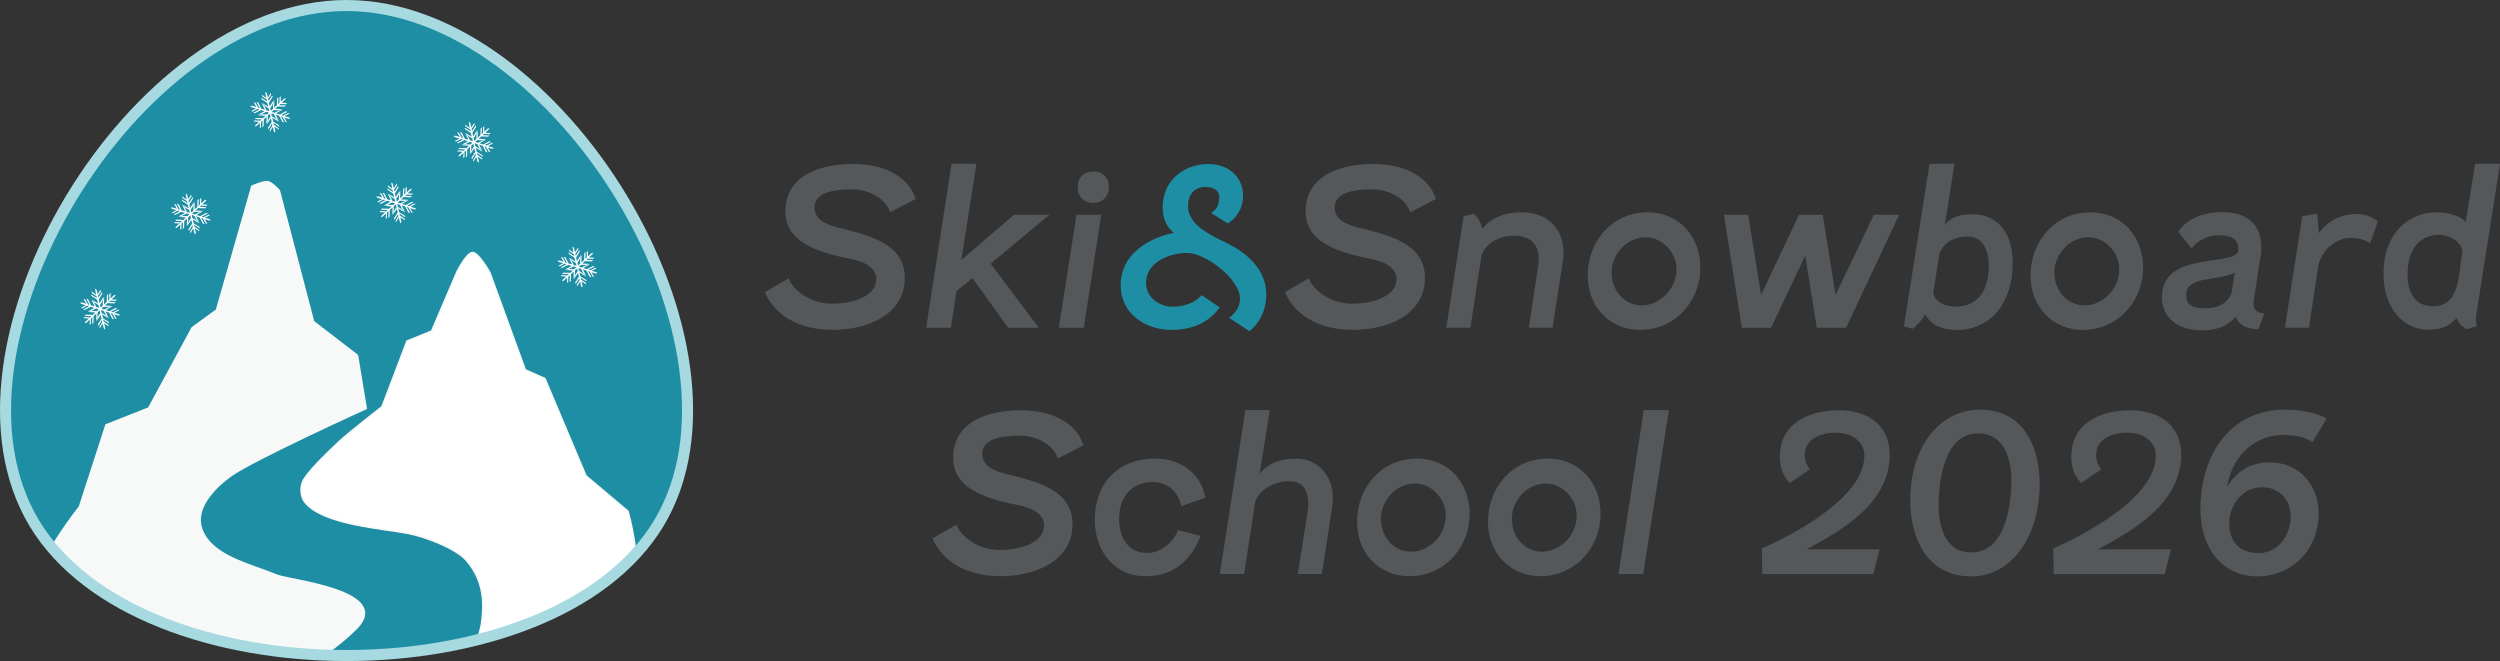
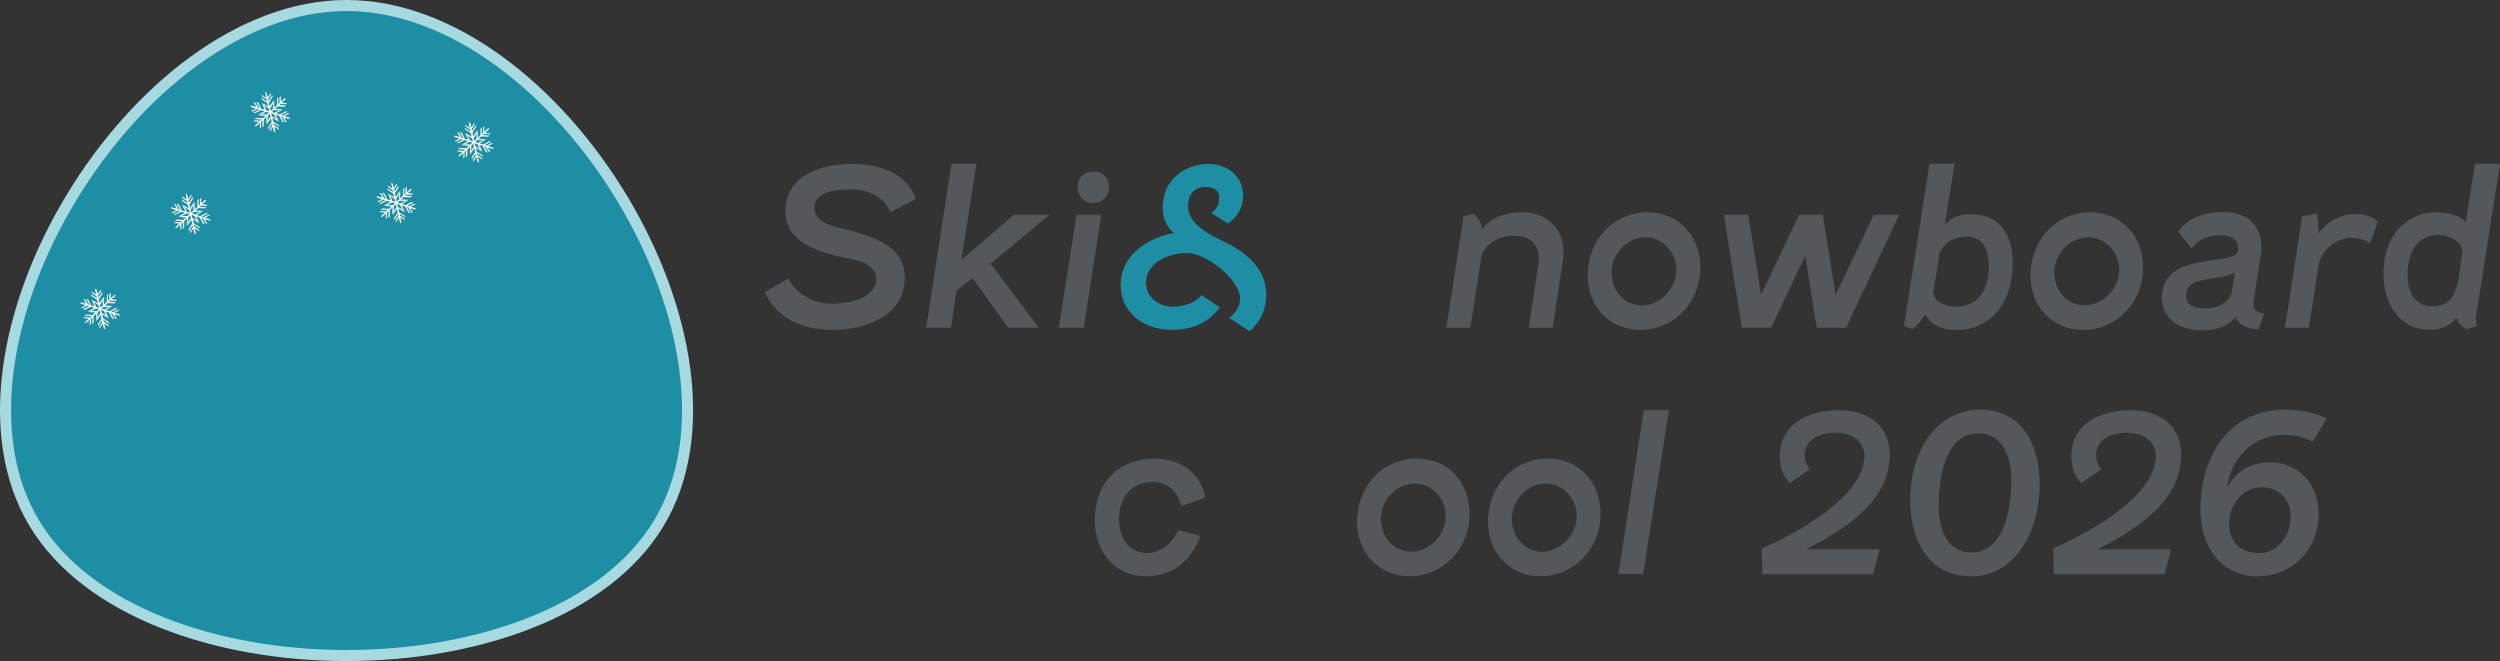
<svg xmlns="http://www.w3.org/2000/svg" id="_レイヤー_2" data-name="レイヤー 2" viewBox="0 0 1131.16 299.09">
  <rect x="0" y="0" width="1131.16" height="299.09" fill="#333333" stroke="none" />
  <defs>
    <style>
      .cls-1 {
        fill: #f7f8f8;
      }

      .cls-1, .cls-2 {
        stroke: #f7f8f8;
      }

      .cls-1, .cls-2, .cls-3, .cls-4 {
        fill-rule: evenodd;
      }

      .cls-1, .cls-2, .cls-5, .cls-4 {
        stroke-miterlimit: 10;
      }

      .cls-2 {
        stroke-width: .83px;
      }

      .cls-2, .cls-6 {
        fill: #fff;
      }

      .cls-3, .cls-7 {
        fill: #1e8ea4;
      }

      .cls-5 {
        clip-rule: evenodd;
      }

      .cls-5, .cls-4 {
        fill: none;
        stroke: #a6d9e0;
        stroke-width: 5px;
      }

      .cls-8 {
        fill: #55585a;
      }

      .cls-9 {
        clip-path: url(#clippath);
      }
    </style>
    <clipPath id="clippath">
-       <path class="cls-5" d="M156.8,2.5C60.67,2.5-32.51,157.06,15.55,236.8s234.43,79.73,282.5,0S252.93,2.5,156.8,2.5Z" />
-     </clipPath>
+       </clipPath>
  </defs>
  <g id="_レイヤー_1-2" data-name="レイヤー 1">
    <g>
      <path class="cls-3" d="M156.8,2.5C60.67,2.5-32.51,157.06,15.55,236.8s234.43,79.73,282.5,0S252.93,2.5,156.8,2.5Z" />
      <g>
        <g class="cls-9">
          <path class="cls-1" d="M84.09,318.36c16,0,43-11,43-11,0,0,19.42-8.42,34-23,17-17-30.27-21.61-36-24-12.18-5.07-29.6-8.56-34-21-3.22-9.09,5.23-18.28,13-24,9.62-7.08,61.44-30.62,61.44-30.62l-3.94-23.88-19.85-15.25-15.51-59.33s-3.2-3.64-5.14-3.92-7,2-7,2l-16,56-11,8-19.71,36.38-19.29,7.62-12,37s-18.96,23.99-17,31c7,25,65,58,65,58Z" />
          <path class="cls-2" d="M206.89,122.86l-11.57,27-11.13,4.5-11.29,29.69s-14.8,11.5-19.42,15.8c-4.12,3.84-12.37,11.7-15.58,16.51-2.67,4-1.56,8.67,0,10.69,8.02,10.36,35.16,11.91,47.19,14.31,6.88,1.37,20.88,6.45,25.82,12,8.9,10,7.98,21.43,7.12,28-2.03,15.66-18.93,43-18.93,43,0,0,70.97-35,87-62,4.61-7.77-2-31-2-31l-19-16-18.58-44-8.9-4-16.03-44s-5.38-9.62-8.01-9c-2.78.66-6.68,8.5-6.68,8.5Z" />
        </g>
        <path class="cls-4" d="M156.8,2.5C60.67,2.5-32.51,157.06,15.55,236.8s234.43,79.73,282.5,0S252.93,2.5,156.8,2.5Z" />
      </g>
-       <path class="cls-6" d="M256.54,118.94l-1.46-2.72.59.07.31.34,1.15,2.38.26.28,1.4.28.1.11-1.6-3.22,1.35,1.47c.62,1.44.99,2.14,1.1,2.11l.98.14.11.11-.17-1.09c-.14-.23-.74-.65-1.8-1.27l-1.24-1.35,2.7,1.69.05.06-.32-1.38.05-.16c-.24-.26-1.1-.86-2.58-1.79l-.21-.23-.08-.54,2.53,1.62.05.06-.08-.76c-.07-.15-.75-.63-2.05-1.45l-.29-.77.06-.05,2.05,1.45-.45-2.19.14-.64.57.73.41,1.92,1.33-2.06.2.66-1.39,2.11.23.83,1.63-2.54.18.66-1.63,2.64.25,1.64.05.06,1.86-2.85c-.16,1.26-.7,2.46-1.61,3.57l.27,1.31.96-.88.04-2.22.56-1.77-.04,3.47,1.24-1.14.08-3.09.56-.52-.09,3.09.62-.57v-2.5s.56-.52.56-.52v2.5s1.65-1.51,1.65-1.51l.66-.08-.24.53-1.64,1.51,2.44.16-.56.52-2.5-.11-.56.52,3.09.19-.56.52-3.15-.13-1.18,1.09,3.41.2-1.85.46-2.18-.09-.9.83,1.23.44c1.44-.84,2.66-1.34,3.65-1.48l-2.95,1.67,1.66.56,2.78-1.5.69.3-2.72,1.35.75.35,2.33-1.21.63.25-2.21,1.1.27.18,1.88.57.41.45-.98.07-1.77-.56,1.21,2.11-.6-.08-1.47-2.39-.7-.2,1.52,2.78-.65-.14-.31-.34c-.66-1.47-1.13-2.33-1.41-2.56l-1.5-.5,1.5,3-1.4-1.52c-.43-1-.75-1.58-.96-1.73l-1.07-.37.16,1.21c-.07.06.6.49,2.01,1.27l1.35,1.47-3.01-1.92-.05-.06.31,1.48-.06.16c.14.23,1,.79,2.59,1.69l.2.22.14.61-2.59-1.69-.05-.06.08.77c.03.11.73.61,2.11,1.5l.24.72-.05.05-2.01-1.38.45,2.18-.25.65-.5-.89-.31-1.58-.1-.22-1.28,2.11-.19-.65,1.29-2.12-.18-.87-1.57,2.59-.24-.71,1.68-2.6-.41-1.7-1.81,2.81c.24-1.33.8-2.5,1.67-3.51l-.27-1.32-.96.88-.04,2.22-.61,1.71.09-3.41-1.24,1.14-.08,3.1-.56.52.08-3.1-.68.62-.05,2.44-.51.46.05-2.44-1.64,1.51-.65.08.23-.53,1.64-1.51-2.49-.22.51-.46,2.55.16.62-.57-3.09-.18.56-.52,3.14.13,1.18-1.09-3.46-.26,1.92-.41,2.16.09.9-.83-1.22-.43-1.95,1.05-1.81.31,2.95-1.56-1.56-.55-2.83,1.45-.63-.25,2.66-1.4c-.28-.23-.6-.31-.96-.26l-2.06,1.17-.64-.25,2.17-1.15-2.04-.63-.58-.51c.48-.23,1.43-.06,2.85.5l-1.26-2.17.64.14.31.34,1.06,1.94.75.25Z" />
      <path class="cls-6" d="M174.54,89.94l-1.46-2.72.59.07.31.34,1.15,2.38.26.28,1.4.28.1.11-1.6-3.22,1.35,1.47c.62,1.44.99,2.14,1.1,2.11l.98.14.11.11-.17-1.09c-.14-.23-.74-.65-1.8-1.27l-1.24-1.35,2.7,1.69.05.06-.32-1.38.05-.16c-.24-.26-1.1-.86-2.58-1.79l-.21-.23-.08-.54,2.53,1.62.05.06-.08-.76c-.07-.15-.75-.63-2.05-1.45l-.29-.77.06-.05,2.05,1.45-.45-2.19.14-.64.57.73.41,1.92,1.33-2.06.2.66-1.39,2.11.23.83,1.63-2.54.18.66-1.63,2.64.25,1.64.05.06,1.86-2.85c-.16,1.26-.7,2.46-1.61,3.57l.27,1.31.96-.88.04-2.22.56-1.77-.04,3.47,1.24-1.14.08-3.09.56-.52-.09,3.09.62-.57v-2.5s.56-.52.56-.52v2.5s1.65-1.51,1.65-1.51l.66-.08-.24.53-1.64,1.51,2.44.16-.56.52-2.5-.11-.56.52,3.09.19-.56.52-3.15-.13-1.18,1.09,3.41.2-1.85.46-2.18-.09-.9.83,1.23.44c1.44-.84,2.66-1.34,3.65-1.48l-2.95,1.67,1.66.56,2.78-1.5.69.3-2.72,1.35.75.35,2.33-1.21.63.25-2.21,1.1.27.18,1.88.57.41.45-.98.07-1.77-.56,1.21,2.11-.6-.08-1.47-2.39-.7-.2,1.52,2.78-.65-.14-.31-.34c-.66-1.47-1.13-2.33-1.41-2.56l-1.5-.5,1.5,3-1.4-1.52c-.43-1-.75-1.58-.96-1.73l-1.07-.37.16,1.21c-.07.06.6.49,2.01,1.27l1.35,1.47-3.01-1.92-.05-.06.31,1.48-.06.16c.14.23,1,.79,2.59,1.69l.2.22.14.61-2.59-1.69-.05-.06.08.77c.03.11.73.61,2.11,1.5l.24.72-.05.05-2.01-1.38.45,2.18-.25.65-.5-.89-.31-1.58-.1-.22-1.28,2.11-.19-.65,1.29-2.12-.18-.87-1.57,2.59-.24-.71,1.68-2.6-.41-1.7-1.81,2.81c.24-1.33.8-2.5,1.67-3.51l-.27-1.32-.96.88-.04,2.22-.61,1.71.09-3.41-1.24,1.14-.08,3.1-.56.52.08-3.1-.68.62-.05,2.44-.51.46.05-2.44-1.64,1.51-.65.08.23-.53,1.64-1.51-2.49-.22.51-.46,2.55.16.62-.57-3.09-.18.56-.52,3.14.13,1.18-1.09-3.46-.26,1.92-.41,2.16.09.9-.83-1.22-.43-1.95,1.05-1.81.31,2.95-1.56-1.56-.55-2.83,1.45-.63-.25,2.66-1.4c-.28-.23-.6-.31-.96-.26l-2.06,1.17-.64-.25,2.17-1.15-2.04-.63-.58-.51c.48-.23,1.43-.06,2.85.5l-1.26-2.17.64.14.31.34,1.06,1.94.75.25Z" />
      <path class="cls-6" d="M117.54,48.94l-1.46-2.72.59.07.31.34,1.15,2.38.26.28,1.4.28.1.11-1.6-3.22,1.35,1.47c.62,1.44.99,2.14,1.1,2.11l.98.14.11.11-.17-1.09c-.14-.23-.74-.65-1.8-1.27l-1.24-1.35,2.7,1.69.05.06-.32-1.38.05-.16c-.24-.26-1.1-.86-2.58-1.79l-.21-.23-.08-.54,2.53,1.62.05.06-.08-.76c-.07-.15-.75-.63-2.05-1.45l-.29-.77.06-.05,2.05,1.45-.45-2.19.14-.64.57.73.41,1.92,1.33-2.06.2.66-1.39,2.11.23.83,1.63-2.54.18.66-1.63,2.64.25,1.64.05.06,1.86-2.85c-.16,1.26-.7,2.46-1.61,3.57l.27,1.31.96-.88.04-2.22.56-1.77-.04,3.47,1.24-1.14.08-3.09.56-.52-.09,3.09.62-.57v-2.5s.56-.52.56-.52v2.5s1.65-1.51,1.65-1.51l.66-.08-.24.53-1.64,1.51,2.44.16-.56.52-2.5-.11-.56.52,3.09.19-.56.52-3.15-.13-1.18,1.09,3.41.2-1.85.46-2.18-.09-.9.83,1.23.44c1.44-.84,2.66-1.34,3.65-1.48l-2.95,1.67,1.66.56,2.78-1.5.69.3-2.72,1.35.75.35,2.33-1.21.63.25-2.21,1.1.27.18,1.88.57.41.45-.98.07-1.77-.56,1.21,2.11-.6-.08-1.47-2.39-.7-.2,1.52,2.78-.65-.14-.31-.34c-.66-1.47-1.13-2.33-1.41-2.56l-1.5-.5,1.5,3-1.4-1.52c-.43-1-.75-1.58-.96-1.73l-1.07-.37.16,1.21c-.07.06.6.49,2.01,1.27l1.35,1.47-3.01-1.92-.05-.06.31,1.48-.06.16c.14.23,1,.79,2.59,1.69l.2.22.14.61-2.59-1.69-.05-.06.08.77c.03.11.73.61,2.11,1.5l.24.72-.05.05-2.01-1.38.45,2.18-.25.65-.5-.89-.31-1.58-.1-.22-1.28,2.11-.19-.65,1.29-2.12-.18-.87-1.57,2.59-.24-.71,1.68-2.6-.41-1.7-1.81,2.81c.24-1.33.8-2.5,1.67-3.51l-.27-1.32-.96.88-.04,2.22-.61,1.71.09-3.41-1.24,1.14-.08,3.1-.56.52.08-3.1-.68.62-.05,2.44-.51.46.05-2.44-1.64,1.51-.65.08.23-.53,1.64-1.51-2.49-.22.51-.46,2.55.16.62-.57-3.09-.18.56-.52,3.14.13,1.18-1.09-3.46-.26,1.92-.41,2.16.09.9-.83-1.22-.43-1.95,1.05-1.81.31,2.95-1.56-1.56-.55-2.83,1.45-.63-.25,2.66-1.4c-.28-.23-.6-.31-.96-.26l-2.06,1.17-.64-.25,2.17-1.15-2.04-.63-.58-.51c.48-.23,1.43-.06,2.85.5l-1.26-2.17.64.14.31.34,1.06,1.94.75.25Z" />
      <path class="cls-6" d="M81.54,94.94l-1.46-2.72.59.07.31.34,1.15,2.38.26.28,1.4.28.1.11-1.6-3.22,1.35,1.47c.62,1.44.99,2.14,1.1,2.11l.98.14.11.11-.17-1.09c-.14-.23-.74-.65-1.8-1.27l-1.24-1.35,2.7,1.69.05.06-.32-1.38.05-.16c-.24-.26-1.1-.86-2.58-1.79l-.21-.23-.08-.54,2.53,1.62.05.06-.08-.76c-.07-.15-.75-.63-2.05-1.45l-.29-.77.06-.05,2.05,1.45-.45-2.19.14-.64.57.73.41,1.92,1.33-2.06.2.66-1.39,2.11.23.83,1.63-2.54.18.66-1.63,2.64.25,1.64.05.06,1.86-2.85c-.16,1.26-.7,2.46-1.61,3.57l.27,1.31.96-.88.04-2.22.56-1.77-.04,3.47,1.24-1.14.08-3.09.56-.52-.09,3.09.62-.57v-2.5s.56-.52.56-.52v2.5s1.65-1.51,1.65-1.51l.66-.08-.24.53-1.64,1.51,2.44.16-.56.52-2.5-.11-.56.52,3.09.19-.56.52-3.15-.13-1.18,1.09,3.41.2-1.85.46-2.18-.09-.9.83,1.23.44c1.44-.84,2.66-1.34,3.65-1.48l-2.95,1.67,1.66.56,2.78-1.5.69.3-2.72,1.35.75.35,2.33-1.21.63.25-2.21,1.1.27.18,1.88.57.41.45-.98.07-1.77-.56,1.21,2.11-.6-.08-1.47-2.39-.7-.2,1.52,2.78-.65-.14-.31-.34c-.66-1.47-1.13-2.33-1.41-2.56l-1.5-.5,1.5,3-1.4-1.52c-.43-1-.75-1.58-.96-1.73l-1.07-.37.16,1.21c-.07.06.6.49,2.01,1.27l1.35,1.47-3.01-1.92-.05-.06.31,1.48-.06.16c.14.23,1,.79,2.59,1.69l.2.22.14.61-2.59-1.69-.05-.06.08.77c.03.11.73.61,2.11,1.5l.24.72-.05.05-2.01-1.38.45,2.18-.25.65-.5-.89-.31-1.58-.1-.22-1.28,2.11-.19-.65,1.29-2.12-.18-.87-1.57,2.59-.24-.71,1.68-2.6-.41-1.7-1.81,2.81c.24-1.33.8-2.5,1.67-3.51l-.27-1.32-.96.88-.04,2.22-.61,1.71.09-3.41-1.24,1.14-.08,3.1-.56.52.08-3.1-.68.62-.05,2.44-.51.46.05-2.44-1.64,1.51-.65.08.23-.53,1.64-1.51-2.49-.22.51-.46,2.55.16.62-.57-3.09-.18.56-.52,3.14.13,1.18-1.09-3.46-.26,1.92-.41,2.16.09.9-.83-1.22-.43-1.95,1.05-1.81.31,2.95-1.56-1.56-.55-2.83,1.45-.63-.25,2.66-1.4c-.28-.23-.6-.31-.96-.26l-2.06,1.17-.64-.25,2.17-1.15-2.04-.63-.58-.51c.48-.23,1.43-.06,2.85.5l-1.26-2.17.64.14.31.34,1.06,1.94.75.25Z" />
      <path class="cls-6" d="M40.54,137.94l-1.46-2.72.59.07.31.34,1.15,2.38.26.28,1.4.28.1.11-1.6-3.22,1.35,1.47c.62,1.44.99,2.14,1.1,2.11l.98.14.11.11-.17-1.09c-.14-.23-.74-.65-1.8-1.27l-1.24-1.35,2.7,1.69.05.06-.32-1.38.05-.16c-.24-.26-1.1-.86-2.58-1.79l-.21-.23-.08-.54,2.53,1.62.05.06-.08-.76c-.07-.15-.75-.63-2.05-1.45l-.29-.77.06-.05,2.05,1.45-.45-2.19.14-.64.57.73.41,1.92,1.33-2.06.2.66-1.39,2.11.23.83,1.63-2.54.18.66-1.63,2.64.25,1.64.05.06,1.86-2.85c-.16,1.26-.7,2.46-1.61,3.57l.27,1.31.96-.88.04-2.22.56-1.77-.04,3.47,1.24-1.14.08-3.09.56-.52-.09,3.09.62-.57v-2.5s.56-.52.56-.52v2.5s1.65-1.51,1.65-1.51l.66-.08-.24.53-1.64,1.51,2.44.16-.56.52-2.5-.11-.56.52,3.09.19-.56.52-3.15-.13-1.18,1.09,3.41.2-1.85.46-2.18-.09-.9.83,1.23.44c1.44-.84,2.66-1.34,3.65-1.48l-2.95,1.67,1.66.56,2.78-1.5.69.3-2.72,1.35.75.35,2.33-1.21.63.25-2.21,1.1.27.18,1.88.57.41.45-.98.07-1.77-.56,1.21,2.11-.6-.08-1.47-2.39-.7-.2,1.52,2.78-.65-.14-.31-.34c-.66-1.47-1.13-2.33-1.41-2.56l-1.5-.5,1.5,3-1.4-1.52c-.43-1-.75-1.58-.96-1.73l-1.07-.37.16,1.21c-.07.06.6.49,2.01,1.27l1.35,1.47-3.01-1.92-.05-.06.31,1.48-.06.16c.14.23,1,.79,2.59,1.69l.2.22.14.61-2.59-1.69-.05-.06.08.77c.03.11.73.61,2.11,1.5l.24.72-.05.05-2.01-1.38.45,2.18-.25.65-.5-.89-.31-1.58-.1-.22-1.28,2.11-.19-.65,1.29-2.12-.18-.87-1.57,2.59-.24-.71,1.68-2.6-.41-1.7-1.81,2.81c.24-1.33.8-2.5,1.67-3.51l-.27-1.32-.96.88-.04,2.22-.61,1.71.09-3.41-1.24,1.14-.08,3.1-.56.52.08-3.1-.68.62-.05,2.44-.51.46.05-2.44-1.64,1.51-.65.08.23-.53,1.64-1.51-2.49-.22.51-.46,2.55.16.62-.57-3.09-.18.56-.52,3.14.13,1.18-1.09-3.46-.26,1.92-.41,2.16.09.9-.83-1.22-.43-1.95,1.05-1.81.31,2.95-1.56-1.56-.55-2.83,1.45-.63-.25,2.66-1.4c-.28-.23-.6-.31-.96-.26l-2.06,1.17-.64-.25,2.17-1.15-2.04-.63-.58-.51c.48-.23,1.43-.06,2.85.5l-1.26-2.17.64.14.31.34,1.06,1.94.75.25Z" />
      <path class="cls-6" d="M209.61,62.51l-1.46-2.72.59.07.31.34,1.15,2.38.26.28,1.4.28.1.11-1.6-3.22,1.35,1.47c.62,1.44.99,2.14,1.1,2.11l.98.14.11.11-.17-1.09c-.14-.23-.74-.65-1.8-1.27l-1.24-1.35,2.7,1.69.05.06-.32-1.38.05-.16c-.24-.26-1.1-.86-2.58-1.79l-.21-.23-.08-.54,2.53,1.62.05.06-.08-.76c-.07-.15-.75-.63-2.05-1.45l-.29-.77.06-.05,2.05,1.45-.45-2.19.14-.64.57.73.41,1.92,1.33-2.06.2.66-1.39,2.11.23.83,1.63-2.54.18.66-1.63,2.64.25,1.64.05.06,1.86-2.85c-.16,1.26-.7,2.46-1.61,3.57l.27,1.31.96-.88.04-2.22.56-1.77-.04,3.47,1.24-1.14.08-3.09.56-.52-.09,3.09.62-.57v-2.5s.56-.52.56-.52v2.5s1.65-1.51,1.65-1.51l.66-.08-.24.53-1.64,1.51,2.44.16-.56.52-2.5-.11-.56.52,3.09.19-.56.52-3.15-.13-1.18,1.09,3.41.2-1.85.46-2.18-.09-.9.83,1.23.44c1.44-.84,2.66-1.34,3.65-1.48l-2.95,1.67,1.66.56,2.78-1.5.69.3-2.72,1.35.75.35,2.33-1.21.63.25-2.21,1.1.27.18,1.88.57.41.45-.98.07-1.77-.56,1.21,2.11-.6-.08-1.47-2.39-.7-.2,1.52,2.78-.65-.14-.31-.34c-.66-1.47-1.13-2.33-1.41-2.56l-1.5-.5,1.5,3-1.4-1.52c-.43-1-.75-1.58-.96-1.73l-1.07-.37.16,1.21c-.07.06.6.49,2.01,1.27l1.35,1.47-3.01-1.92-.05-.06.31,1.48-.06.16c.14.23,1,.79,2.59,1.69l.2.22.14.61-2.59-1.69-.05-.06.08.77c.03.11.73.61,2.11,1.5l.24.72-.05.05-2.01-1.38.45,2.18-.25.65-.5-.89-.31-1.58-.1-.22-1.28,2.11-.19-.65,1.29-2.12-.18-.87-1.57,2.59-.24-.71,1.68-2.6-.41-1.7-1.81,2.81c.24-1.33.8-2.5,1.67-3.51l-.27-1.32-.96.88-.04,2.22-.61,1.71.09-3.41-1.24,1.14-.08,3.1-.56.52.08-3.1-.68.62-.05,2.44-.51.46.05-2.44-1.64,1.51-.65.08.23-.53,1.64-1.51-2.49-.22.51-.46,2.55.16.62-.57-3.09-.18.56-.52,3.14.13,1.18-1.09-3.46-.26,1.92-.41,2.16.09.9-.83-1.22-.43-1.95,1.05-1.81.31,2.95-1.56-1.56-.55-2.83,1.45-.63-.25,2.66-1.4c-.28-.23-.6-.31-.96-.26l-2.06,1.17-.64-.25,2.17-1.15-2.04-.63-.58-.51c.48-.23,1.43-.06,2.85.5l-1.26-2.17.64.14.31.34,1.06,1.94.75.25Z" />
    </g>
    <g>
      <g>
        <path class="cls-8" d="M356.86,125.93c1.78,5.24,9.79,11.47,19.38,11.47,11.08,0,20.27-3.96,20.27-11.08,0-5.83-6.53-8.11-11.27-9.1-12.16-2.47-29.87-6.43-29.87-21.46,0-16.22,15.43-21.56,30.56-21.56s25.42,6.33,28.38,15.82l-11.57,6.03c-1.78-5.93-9.2-10.38-17.31-10.38s-16.91,1.38-16.91,8.21c0,5.74,5.83,8.01,11.87,9.39,13.35,3.26,28.98,7.22,28.98,22.45,0,17.7-18.69,23.54-32.24,23.54-21.26,0-28.78-11.57-31.05-17.11l10.78-6.23Z" />
        <path class="cls-8" d="M419.06,148.28l11.47-74.17h11.27l-6.82,43.51,23.83-20.47h16.02l-26.6,22.15,21.76,28.98h-13.84l-16.12-22.45-7.22,5.74-2.57,16.71h-11.17Z" />
        <path class="cls-8" d="M479.09,148.28l8.01-51.13h11.17l-7.91,51.13h-11.27ZM501.74,84.6c0,4.25-2.87,7.22-7.12,7.22s-7.02-2.97-7.02-7.22,2.87-7.02,7.02-7.02,7.12,2.67,7.12,7.02Z" />
        <path class="cls-7" d="M562.45,88.55c0,5.74-2.97,10.09-6.92,12.56l-7.52-4.75c2.47-1.48,3.66-3.86,3.66-7.22,0-3.07-2.67-4.55-6.23-4.55-5.14,0-7.91,3.56-7.91,8.6,0,8.41,9.59,12.96,17.41,16.71,12.16,5.93,18,14.24,18,23.24,0,7.81-3.46,13.45-7.61,16.71l-9.2-6.03c3.07-2.27,4.94-5.24,4.94-8.7,0-8.9-15.72-20.67-23.93-20.67s-18.59,4.25-18.59,13.55c0,7.02,6.53,10.78,11.97,10.78,5.14,0,10.38-1.78,13.15-5.24l8.21,5.54c-5.54,7.71-13.65,10.19-21.76,10.19-12.36,0-23.04-7.71-23.04-20.08,0-16.71,17.11-22.55,24.13-23.83-2.87-2.08-5.14-5.83-5.14-11.47,0-12.96,10.48-19.68,20.57-19.68,9.49,0,15.82,6.13,15.82,14.34Z" />
-         <path class="cls-8" d="M592.22,125.93c1.78,5.24,9.79,11.47,19.38,11.47,11.08,0,20.27-3.96,20.27-11.08,0-5.83-6.53-8.11-11.27-9.1-12.16-2.47-29.87-6.43-29.87-21.46,0-16.22,15.43-21.56,30.56-21.56s25.42,6.33,28.38,15.82l-11.57,6.03c-1.78-5.93-9.2-10.38-17.31-10.38s-16.91,1.38-16.91,8.21c0,5.74,5.83,8.01,11.87,9.39,13.35,3.26,28.98,7.22,28.98,22.45,0,17.7-18.69,23.54-32.24,23.54-21.26,0-28.78-11.57-31.05-17.11l10.78-6.23Z" />
        <path class="cls-8" d="M654.42,148.28l7.81-50.44,4.75-1.09c1.88,1.88,3.07,4.05,3.76,6.92,1.98-3.07,7.52-7.61,18-7.61s18.69,6.53,18.69,18.29c0,1.19-.1,2.37-.3,3.76l-4.65,30.16h-10.78l4.45-29.07c.1-.79.1-1.19.1-1.98,0-6.43-3.56-10.58-11.37-10.58-7.32,0-12.96,4.15-14.54,8.9l-5.04,32.73h-10.88Z" />
        <path class="cls-8" d="M769.33,120.99c0,15.82-11.87,28.28-27.2,28.28-13.94,0-23.73-10.68-23.73-24.52,0-15.82,11.17-28.68,27.1-28.68,14.24,0,23.83,10.98,23.83,24.92ZM729.18,123.36c0,8.21,5.93,14.83,13.65,14.83,8.21,0,15.72-7.42,15.72-16.32,0-7.81-6.53-14.54-13.94-14.54-8.31,0-15.43,7.42-15.43,16.02Z" />
        <path class="cls-8" d="M801.37,148.28h-13.25l-8.11-51.13h10.98l5.83,36.29,17.21-36.29h10.68l5.83,36.29,17.31-36.29h11.47l-24.03,51.13h-13.25l-5.24-32.63-15.43,32.63Z" />
        <path class="cls-8" d="M884.33,74.11l-4.35,27.49c3.07-3.36,6.53-4.65,12.56-4.65,10.19,0,18.1,7.12,18.1,21.76,0,20.67-11.97,30.56-24.92,30.56-8.5,0-12.56-3.16-14.64-7.02-1.29,2.18-3.16,4.55-5.64,6.53l-3.96-1.19,11.57-73.48h11.27ZM899.86,120c0-7.42-3.17-12.96-9.59-12.96-5.24,0-10.48,1.98-12.76,7.71l-2.77,17.6c.3,4.35,6.03,6.43,9.99,6.43,8.21,0,15.13-4.94,15.13-18.79Z" />
        <path class="cls-8" d="M969.67,120.99c0,15.82-11.87,28.28-27.2,28.28-13.94,0-23.73-10.68-23.73-24.52,0-15.82,11.18-28.68,27.1-28.68,14.24,0,23.83,10.98,23.83,24.92ZM929.52,123.36c0,8.21,5.93,14.83,13.65,14.83,8.21,0,15.72-7.42,15.72-16.32,0-7.81-6.53-14.54-13.94-14.54-8.31,0-15.43,7.42-15.43,16.02Z" />
        <path class="cls-8" d="M1023.17,111.99c0,2.27-.1,3.86-.49,4.85l-2.87,18.49c-.1.79-.2,1.38-.2,2.18,0,2.57,1.78,4.25,4.85,4.25l-2.57,7.22c-5.74,0-9-2.37-10.38-5.54-2.97,3.36-7.12,6.03-15.33,6.03-11.17,0-18-6.23-18-14.83,0-22.15,34.61-13.25,34.61-21.76,0-4.85-3.46-6.43-8.5-6.43-6.03,0-10.19,2.67-12.66,6.03l-6.03-7.61c2.27-3.76,8.5-8.9,19.68-8.9s17.9,5.24,17.9,16.02ZM1009.62,132.96l1.58-9.69c-6.43,3.96-22.05,1.29-22.05,9.99,0,3.96,1.78,6.23,8.5,6.23,5.14,0,9.49-1.48,11.97-6.53Z" />
        <path class="cls-8" d="M1033.85,148.28l7.81-50.44,6.82-1.19.69,8.9c3.46-5.04,9.39-8.7,17.21-8.7,4.65,0,7.81,1.98,9.49,3.36l-3.46,9.89c-1.88-1.38-4.55-2.47-9-2.47-6.43,0-13.45,5.83-14.54,13.15l-4.15,27.49h-10.88Z" />
        <path class="cls-8" d="M1078.45,123.96c0-20.27,13.35-27.89,23.44-27.89,7.71,0,12.16,2.27,13.75,4.55l4.25-26.5h11.27l-10.68,67.84c-.1.69-.2,1.29-.2,1.98,0,1.29.1,2.67.4,3.56-1.38.49-2.97.89-4.35,1.48-2.27-.79-4.05-2.97-4.75-5.14-3.16,3.36-6.23,5.34-12.86,5.34-11.47,0-20.27-9.99-20.27-25.22ZM1114.15,113.37c-.89-4.65-6.63-7.12-10.58-7.12-7.42,0-14.24,4.94-14.24,17.9,0,9.49,4.25,14.44,11.57,14.44,12.56,0,11.47-15.23,13.25-25.22Z" />
-         <path class="cls-8" d="M432.76,237.37c1.78,5.24,9.79,11.47,19.38,11.47,11.08,0,20.27-3.96,20.27-11.08,0-5.83-6.53-8.11-11.27-9.1-12.16-2.47-29.87-6.43-29.87-21.46,0-16.22,15.43-21.56,30.56-21.56s25.42,6.33,28.38,15.82l-11.57,6.03c-1.78-5.93-9.2-10.38-17.31-10.38s-16.91,1.38-16.91,8.21c0,5.74,5.83,8.01,11.87,9.39,13.35,3.26,28.98,7.22,28.98,22.45,0,17.7-18.69,23.54-32.24,23.54-21.26,0-28.78-11.57-31.05-17.11l10.78-6.23Z" />
        <path class="cls-8" d="M545.3,225.21l-10.78,3.76c-1.48-5.83-5.34-10.88-13.05-10.88-9.49,0-15.13,6.82-15.13,16.71,0,9.2,4.75,15.43,12.66,15.43,6.53,0,12.06-5.24,14.04-10.38l10.19,2.67c-4.65,11.57-12.56,18.2-25.22,18.2s-22.65-10.29-22.65-25.32c0-17.11,10.78-27.89,27.2-27.89,13.94,0,21.56,9.1,22.75,17.7Z" />
-         <path class="cls-8" d="M551.92,259.72l11.57-74.17h11.08l-4.65,28.78c3.46-4.15,8.21-6.82,16.81-6.82s16.32,6.92,16.32,17.7c0,1.19-.1,2.37-.2,3.56l-4.75,30.95h-10.88l4.55-29.07c.1-.89.2-1.78.2-2.57,0-6.53-2.67-10.38-8.7-10.38-7.42,0-13.94,4.65-15.33,9.3l-5.04,32.73h-10.98Z" />
        <path class="cls-8" d="M664.95,232.42c0,15.82-11.87,28.28-27.2,28.28-13.94,0-23.73-10.68-23.73-24.53,0-15.82,11.17-28.68,27.1-28.68,14.24,0,23.83,10.98,23.83,24.92ZM624.8,234.8c0,8.21,5.93,14.83,13.65,14.83,8.21,0,15.72-7.42,15.72-16.32,0-7.81-6.53-14.54-13.94-14.54-8.31,0-15.43,7.42-15.43,16.02Z" />
        <path class="cls-8" d="M724.19,232.42c0,15.82-11.87,28.28-27.2,28.28-13.94,0-23.73-10.68-23.73-24.53,0-15.82,11.17-28.68,27.1-28.68,14.24,0,23.83,10.98,23.83,24.92ZM684.04,234.8c0,8.21,5.93,14.83,13.65,14.83,8.21,0,15.72-7.42,15.72-16.32,0-7.81-6.53-14.54-13.94-14.54-8.31,0-15.43,7.42-15.43,16.02Z" />
        <path class="cls-8" d="M732.29,259.72l11.47-74.17h11.37l-11.67,74.17h-11.17Z" />
      </g>
      <g>
        <path class="cls-8" d="M797.17,248.17c15.8-6.96,46.41-23.55,46.41-42.04,0-6.06-5.27-10.34-13.02-10.34-7.16,0-14.01,2.98-14.01,10.14,0,2.98,1.09,4.77,2.29,6.46l-9.04,6.16c-1.99-2.19-4.47-5.37-4.47-11.93,0-15.4,13.52-20.97,26.73-20.97,14.41,0,22.96,7.85,22.96,20.07,0,21.76-21.27,34.09-37.67,42.83h33.09l-2.88,11.23h-50.19l-.2-11.63Z" />
        <path class="cls-8" d="M922.88,218.95c0,22.96-12.12,41.84-31.01,41.84-20.47,0-27.53-18.19-27.53-34.29,0-25.34,13.91-41.14,31.6-41.14,19.58,0,26.93,16.7,26.93,33.59ZM877.17,228.89c0,8.35,2.48,21.07,14.81,21.07,15.4,0,18.09-21.37,18.09-32.7,0-8.25-2.58-21.17-15.01-21.17-15.6,0-17.89,21.86-17.89,32.8Z" />
        <path class="cls-8" d="M929.04,248.17c15.8-6.96,46.41-23.55,46.41-42.04,0-6.06-5.27-10.34-13.02-10.34-7.16,0-14.01,2.98-14.01,10.14,0,2.98,1.09,4.77,2.29,6.46l-9.04,6.16c-1.99-2.19-4.47-5.37-4.47-11.93,0-15.4,13.52-20.97,26.73-20.97,14.41,0,22.96,7.85,22.96,20.07,0,21.76-21.27,34.09-37.67,42.83h33.09l-2.88,11.23h-50.19l-.2-11.63Z" />
        <path class="cls-8" d="M1052.67,189.43l-6.36,10.63c-1.89-1.59-6.46-3.28-13.42-3.28-10.14,0-22.36,6.86-25.24,23.45,4.67-7.35,11.03-11.03,19.28-11.03,13.22,0,22.16,10.04,22.16,23.06,0,16.7-12.22,28.52-27.83,28.52s-25.64-12.82-25.64-30.11c0-25.14,13.52-45.32,38.36-45.32,10.14,0,17.19,2.88,18.68,4.07ZM1008.64,236.74c0,8.25,4.67,13.52,13.42,13.52s14.41-8.25,14.41-16.6c0-7.85-5.57-13.22-12.92-13.22-9.24,0-14.91,8.35-14.91,16.3Z" />
      </g>
    </g>
  </g>
</svg>